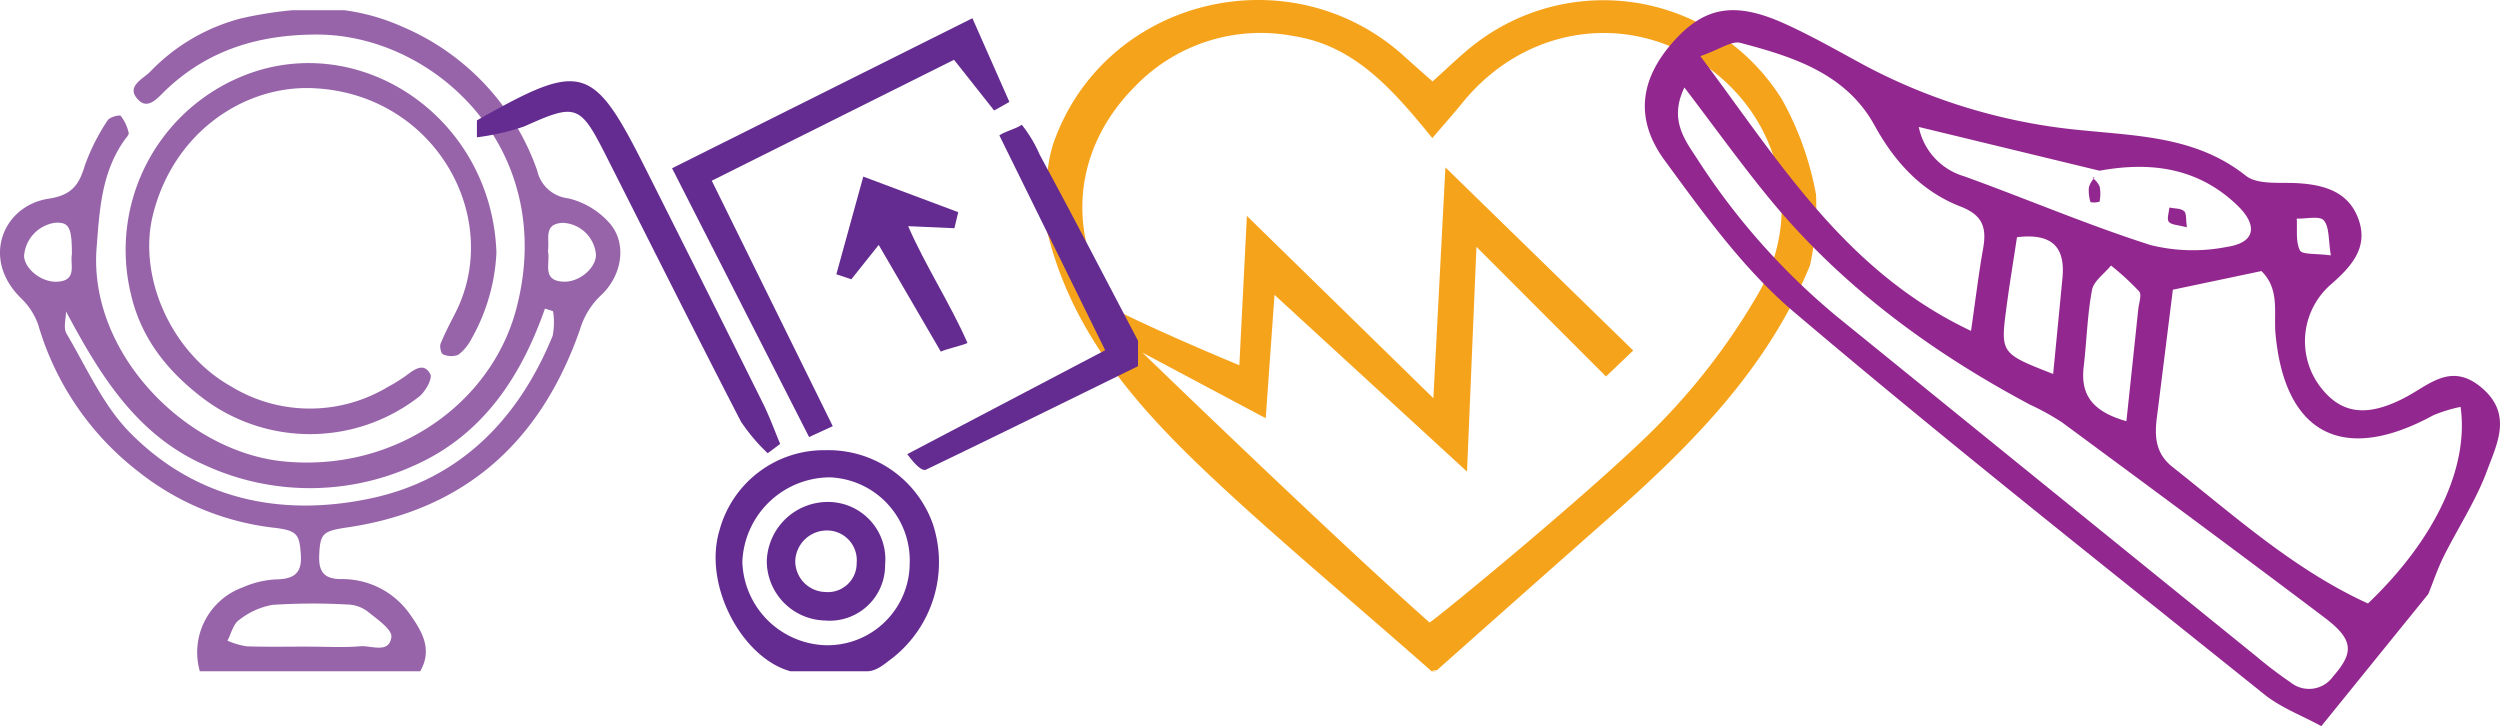
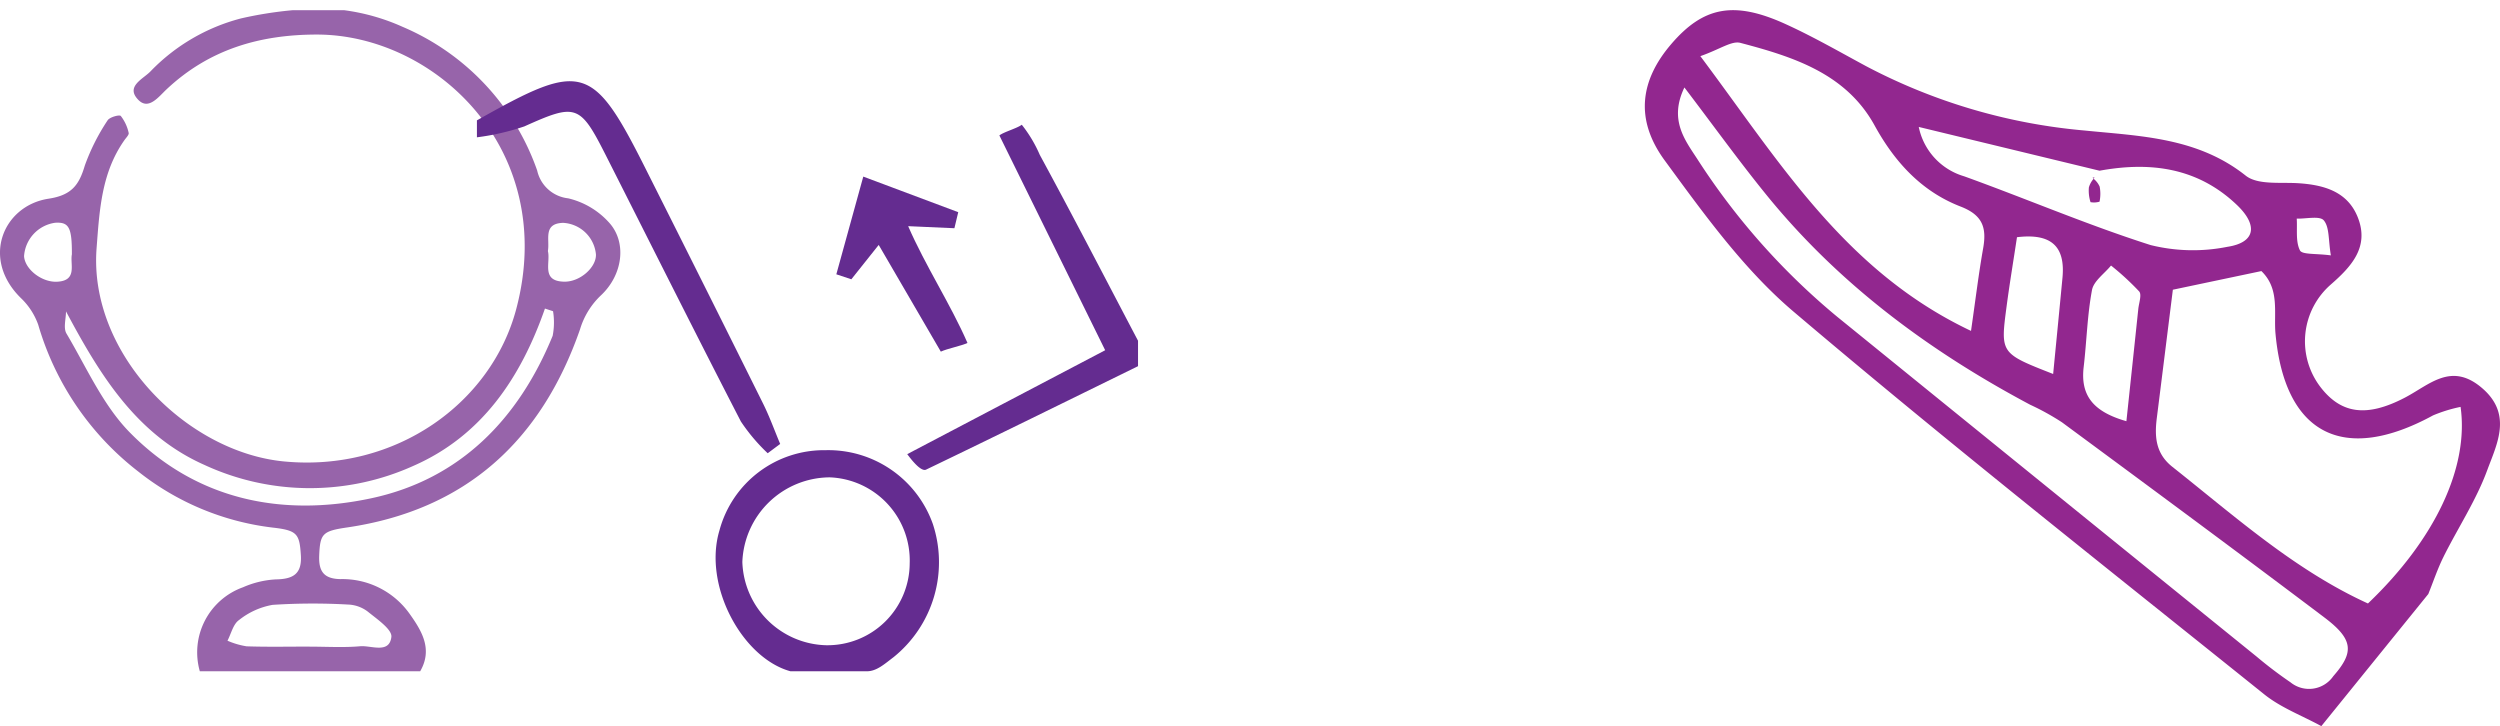
<svg xmlns="http://www.w3.org/2000/svg" width="248.795" height="72.263" viewBox="0 0 248.795 72.263">
  <defs>
    <clipPath id="e55941f0-a52c-4b85-b98c-c9044bcaa02e" transform="translate(0 0)">
      <rect width="248.795" height="72.263" fill="none" />
    </clipPath>
  </defs>
  <g id="a9770716-d211-44ee-9ec7-9644fc5be0d6" data-name="Layer 2">
    <g id="a5c1310c-fd7e-45f6-adbf-a8c76100cd93" data-name="Layer 1">
      <g clip-path="url(#e55941f0-a52c-4b85-b98c-c9044bcaa02e)">
-         <path d="M142.269,61.953c.877-.541,15.847-12.823,22.228-19.132A64.951,64.951,0,0,0,174.985,29.21c4.712-8.178,1.986-17.903-5.674-22.956-7.8-5.145-17.738-3.475-23.781,3.986-.841,1.039-1.734,2.037-2.987,3.502-3.971-4.872-7.746-9.234-13.883-10.168a17.364,17.364,0,0,0-15.779,5.103c-6.343,6.41-6.839,15.299-1.535,22.325,4.841,2.4,11.991,5.344,11.991,5.344l.75-14.862,18.559,18.141,1.198-22.967,18.693,18.223-2.711,2.585L146.932,24.56l-.937,22.372-19.158-17.587-.875,12.276-12.265-6.527s18.95,18.343,28.572,26.859m-38.055-38.92v-3.376a14.686,14.686,0,0,1,.544-5.179c4.968-14.67,23.62-19.245,35.06-8.815.899.819,1.818,1.618,2.743,2.44,1.572-1.393,2.859-2.686,4.297-3.781a20.932,20.932,0,0,1,30.488,5.585,30.768,30.768,0,0,1,3.38,9.445,27.177,27.177,0,0,1-.598,7.057c-4.238,10.323-11.862,17.943-20.025,25.139-5.151,4.542-11.962,10.581-17.094,15.143-1.406,0,.867.113-.539.113-5.957-5.273-13.978-12.032-19.838-17.412-8.071-7.41-15.713-15.172-18.418-26.359" transform="translate(0 0)" fill="#f6a31c" />
        <path d="M56.162,28.032c-2.351-.035-1.346-1.906-1.637-3.047.208-1.13-.525-2.753,1.527-2.807a3.466,3.466,0,0,1,3.256,3.154c.035,1.277-1.579,2.723-3.146,2.7M55,33.419c-3.387,8.278-9.209,14.259-18,16.156-8.91,1.922-17.47.195-24.088-6.544-2.674-2.722-4.308-6.482-6.298-9.839-.326-.551-.046-1.461-.046-2.205,3.394,6.374,7.041,12.303,13.805,15.294a25.006,25.006,0,0,0,20.792.069c6.763-2.971,10.654-8.723,13.067-15.643.269.088.537.176.806.263A6.946,6.946,0,0,1,55,33.419m-20.351,26.745a3.438,3.438,0,0,1,1.934.688c.924.75,2.459,1.791,2.366,2.54-.211,1.698-2,.825-3.109.922-1.662.146-3.347.038-5.022.038v-.005c-2.093,0-4.188.045-6.28-.027a7.825,7.825,0,0,1-1.9-.558c.366-.699.563-1.638,1.136-2.046a7.428,7.428,0,0,1,3.349-1.521,61.947,61.947,0,0,1,7.526-.031M2.395,25.486a3.596,3.596,0,0,1,3.102-3.318c1.366-.084,1.668.472,1.657,3.144-.196.998.579,2.616-1.461,2.724-1.545.081-3.226-1.253-3.298-2.55m58.301-3.243a7.92,7.92,0,0,0-4.152-2.506,3.557,3.557,0,0,1-3.085-2.767A24.203,24.203,0,0,0,40.07,2.672a20.818,20.818,0,0,0-5.845-1.66h-5.061a38.862,38.862,0,0,0-5.179.82,19.244,19.244,0,0,0-8.959,5.22c-.72.795-2.612,1.532-1.239,2.907,1.009,1.01,1.993-.32,2.782-1.062,4.208-3.959,9.228-5.454,14.952-5.458,11.788-.007,24.061,11.489,19.849,27.335-2.481,9.331-11.978,16.216-23.102,15.148-9.747-.936-19.453-10.769-18.657-21.209.292-3.831.487-7.537,2.784-10.784.162-.229.462-.526.41-.708a4.192,4.192,0,0,0-.783-1.68c-.139-.151-1.126.12-1.316.44a20.736,20.736,0,0,0-2.265,4.494c-.576,1.949-1.321,2.95-3.603,3.299-4.521.69-6.759,5.968-2.759,9.889a6.808,6.808,0,0,1,1.725,2.655,28.534,28.534,0,0,0,9.966,14.616,26.556,26.556,0,0,0,13.358,5.569c2.449.279,2.679.613,2.813,2.748.12,1.897-.796,2.383-2.513,2.41a9.354,9.354,0,0,0-3.242.782,6.881,6.881,0,0,0-4.3,8.361h21.93c1.281-2.216.139-4.045-1.071-5.744a8.206,8.206,0,0,0-6.871-3.428c-1.698-.029-2.169-.829-2.107-2.354.089-2.176.334-2.428,2.772-2.786,11.833-1.736,19.33-8.647,23.183-19.713a7.676,7.676,0,0,1,2.091-3.394c2.149-2.019,2.571-5.178.883-7.142" transform="translate(0 0)" fill="#9764aa" />
-         <path d="M43.847,34.207c-.117.291.044.981.239,1.053a1.976,1.976,0,0,0,1.512.053,4.577,4.577,0,0,0,1.313-1.574,19.253,19.253,0,0,0,2.493-8.588c-.438-12.878-12.455-21.545-23.746-18.12a18.675,18.675,0,0,0-12.657,22.121c1.021,4.584,3.753,7.867,7.225,10.499a17.667,17.667,0,0,0,21.466-.166c.629-.485,1.366-1.8,1.132-2.247-.639-1.219-1.605-.459-2.423.153a15.813,15.813,0,0,1-1.784,1.103,15.046,15.046,0,0,1-15.592-.023c-5.955-3.314-9.363-10.917-7.793-17.143,2.074-8.225,9.121-12.825,15.856-12.555,12.187.488,19.072,12.9,14.213,22.402-.51.999-1.038,1.994-1.454,3.032" transform="translate(0 0)" fill="#9764aa" />
        <path d="M76.4,45.105q.621-.462,1.242-.925c-.564-1.342-1.057-2.719-1.704-4.02q-5.703-11.476-11.465-22.925c-5.478-10.949-6.409-11.238-17.011-5.257v1.687a24.08,24.08,0,0,0,4.722-1.086c5.093-2.29,5.527-2.215,8.046,2.759,4.494,8.871,8.94,17.766,13.498,26.603A18.218,18.218,0,0,0,76.4,45.105" transform="translate(0 0)" fill="#642c90" />
        <path d="M103.476,15.41a13.202,13.202,0,0,0-1.79-2.996c-.463.354-1.768.708-2.231,1.062,3.478,7.061,6.957,14.123,10.53,21.378-6.888,3.615-13.293,6.977-19.698,10.34.923,1.252,1.545,1.701,1.874,1.542,7.051-3.391,14.069-6.85,21.093-10.296v-2.531c-3.246-6.173-6.449-12.37-9.778-18.499" transform="translate(0 0)" fill="#642c90" />
-         <path d="M82.875,42.412C78.938,34.424,75,26.436,70.834,17.984c8.323-4.155,16.263-8.119,24.108-12.036,1.589,2.009,2.791,3.528,3.993,5.048q.759-.427,1.518-.854c-1.126-2.547-2.252-5.095-3.681-8.329L66.881,16.744c4.767,9.35,9.202,18.05,13.637,26.749q1.179-.541,2.357-1.081" transform="translate(0 0)" fill="#642c90" />
        <path d="M95.362,21.116c-2.907-1.09-5.814-2.179-9.45-3.541-1.022,3.706-1.852,6.714-2.682,9.723q.747.249,1.493.497c.872-1.095,1.745-2.191,2.724-3.421,2.155,3.702,4.168,7.161,6.181,10.62.603-.288,2.049-.576,2.652-.864-1.667-3.83-4.178-7.66-5.902-11.622,1.858.082,3.23.143,4.602.204q.191-.798.382-1.596" transform="translate(0 0)" fill="#642c90" />
        <path d="M82.219,64.213a8.566,8.566,0,0,1-8.342-8.292,8.755,8.755,0,0,1,8.696-8.416,8.277,8.277,0,0,1,7.958,8.568,8.182,8.182,0,0,1-8.312,8.14m-.056-19.411a10.778,10.778,0,0,0-10.564,7.984c-1.65,5.494,2.278,12.713,7.072,14.019h7.591c.985,0,1.77-.732,2.656-1.399a12.139,12.139,0,0,0,3.915-13.264,11.04,11.04,0,0,0-10.67-7.34" transform="translate(0 0)" fill="#642c90" />
-         <path d="M82.141,58.915a3.077,3.077,0,0,1-2.999-3.083,3.151,3.151,0,0,1,3.087-3.04,2.96,2.96,0,0,1,3.024,3.236,2.861,2.861,0,0,1-3.112,2.887m.116-8.96a6.072,6.072,0,0,0-5.947,5.856,5.929,5.929,0,0,0,5.777,5.94,5.513,5.513,0,0,0,5.997-5.561,5.704,5.704,0,0,0-5.827-6.235" transform="translate(0 0)" fill="#642c90" />
        <path d="M227.943,67.901a41.447,41.447,0,0,1-3.362-2.552q-20.887-16.899-41.75-33.829a68.347,68.347,0,0,1-13.929-15.711c-1.25-1.91-2.811-3.909-1.273-7.104,2.904,3.815,5.443,7.343,8.178,10.71,7.208,8.871,16.204,15.528,26.237,20.866a24.832,24.832,0,0,1,3.158,1.745c8.73,6.443,17.458,12.889,26.118,19.425,2.92,2.203,2.957,3.475.88,5.846a2.929,2.929,0,0,1-4.257.604M173.2,4.267c5.253,1.383,10.511,3.044,13.357,8.221,2.021,3.676,4.695,6.572,8.562,8.069,2.207.855,2.601,2.116,2.239,4.157-.448,2.532-.755,5.09-1.207,8.217-12.528-5.935-19.006-16.756-26.936-27.342,1.961-.688,3.117-1.551,3.985-1.322m35.745,12.722c5.062-.925,9.769-.314,13.668,3.41,2.139,2.043,1.828,3.747-.964,4.167a17.469,17.469,0,0,1-7.625-.177c-6.275-2-12.353-4.607-18.556-6.844a6.467,6.467,0,0,1-4.518-4.913c6.238,1.51,12.116,2.934,17.995,4.357m-4.619,20.229c-5.231-2.048-5.25-2.05-4.646-6.637.307-2.331.695-4.652,1.046-6.975,3.431-.414,4.823.93,4.527,4.039-.301,3.16-.612,6.318-.927,9.573m3.865-8.355c.168-.899,1.235-1.629,1.893-2.437a26.552,26.552,0,0,1,2.803,2.578c.274.325-.025,1.145-.087,1.735-.384,3.663-.775,7.324-1.185,11.178-3.282-.936-4.587-2.541-4.253-5.386.3-2.555.358-5.148.829-7.668m16.857-1.886c1.857,1.796,1.213,4.142,1.405,6.231.917,9.986,6.725,13.011,15.675,8.133a14.399,14.399,0,0,1,2.744-.848c.85,6.033-2.56,13.214-9.217,19.564-7.266-3.309-13.224-8.655-19.464-13.598-1.67-1.322-1.783-2.999-1.549-4.859.525-4.164,1.042-8.328,1.597-12.768,3.287-.692,6.012-1.266,8.809-1.855m6.212-5.045c.573.683.445,1.954.703,3.483-1.465-.202-2.855-.056-3.076-.497-.444-.884-.25-2.089-.32-3.162.932.03,2.292-.3,2.693.176m11.921,33.467c1.429-2.868,3.23-5.589,4.331-8.572.988-2.678,2.571-5.649-.587-8.279-3.02-2.515-5.159-.25-7.583,1.018-3.863,2.022-6.442,1.62-8.523-1.194A7.492,7.492,0,0,1,231.93,28.34c2.082-1.816,3.885-3.764,2.71-6.717-1.015-2.555-3.351-3.223-5.912-3.389-1.782-.115-4.043.195-5.241-.756-4.784-3.796-10.444-3.93-16.008-4.487a57.325,57.325,0,0,1-21.827-6.438c-2.648-1.429-5.265-2.935-8-4.176-5.106-2.315-8.139-1.708-11.326,2.001-3.072,3.576-3.672,7.475-.66,11.585,3.893,5.311,7.855,10.832,12.819,15.046,15.342,13.021,31.152,25.491,46.848,38.091,1.666,1.337,3.776,2.122,5.681,3.163l10.646-13.148c.502-1.241.925-2.521,1.521-3.716" transform="translate(0 0)" fill="#92278f" />
-         <path d="M215.833,22.073c.262.321.93.31,1.8.546-.108-.753-.016-1.391-.277-1.611-.342-.289-.962-.249-1.463-.351-.038.487-.283,1.142-.06,1.416" transform="translate(0 0)" fill="#92278f" />
        <path d="M208.353,17.791c.029-.043.06-.085.086-.128-.011-.003-.022-.006-.033-.008-.052.009-.103.016-.155.026.031.038.068.074.102.11" transform="translate(0 0)" fill="#92278f" />
        <path d="M208.046,20.119a1.964,1.964,0,0,0,.895-.048,3.768,3.768,0,0,0,.011-1.503,2.119,2.119,0,0,0-.599-.777,2.281,2.281,0,0,0-.472.858,3.766,3.766,0,0,0,.165,1.47" transform="translate(0 0)" fill="#92278f" />
      </g>
    </g>
  </g>
</svg>